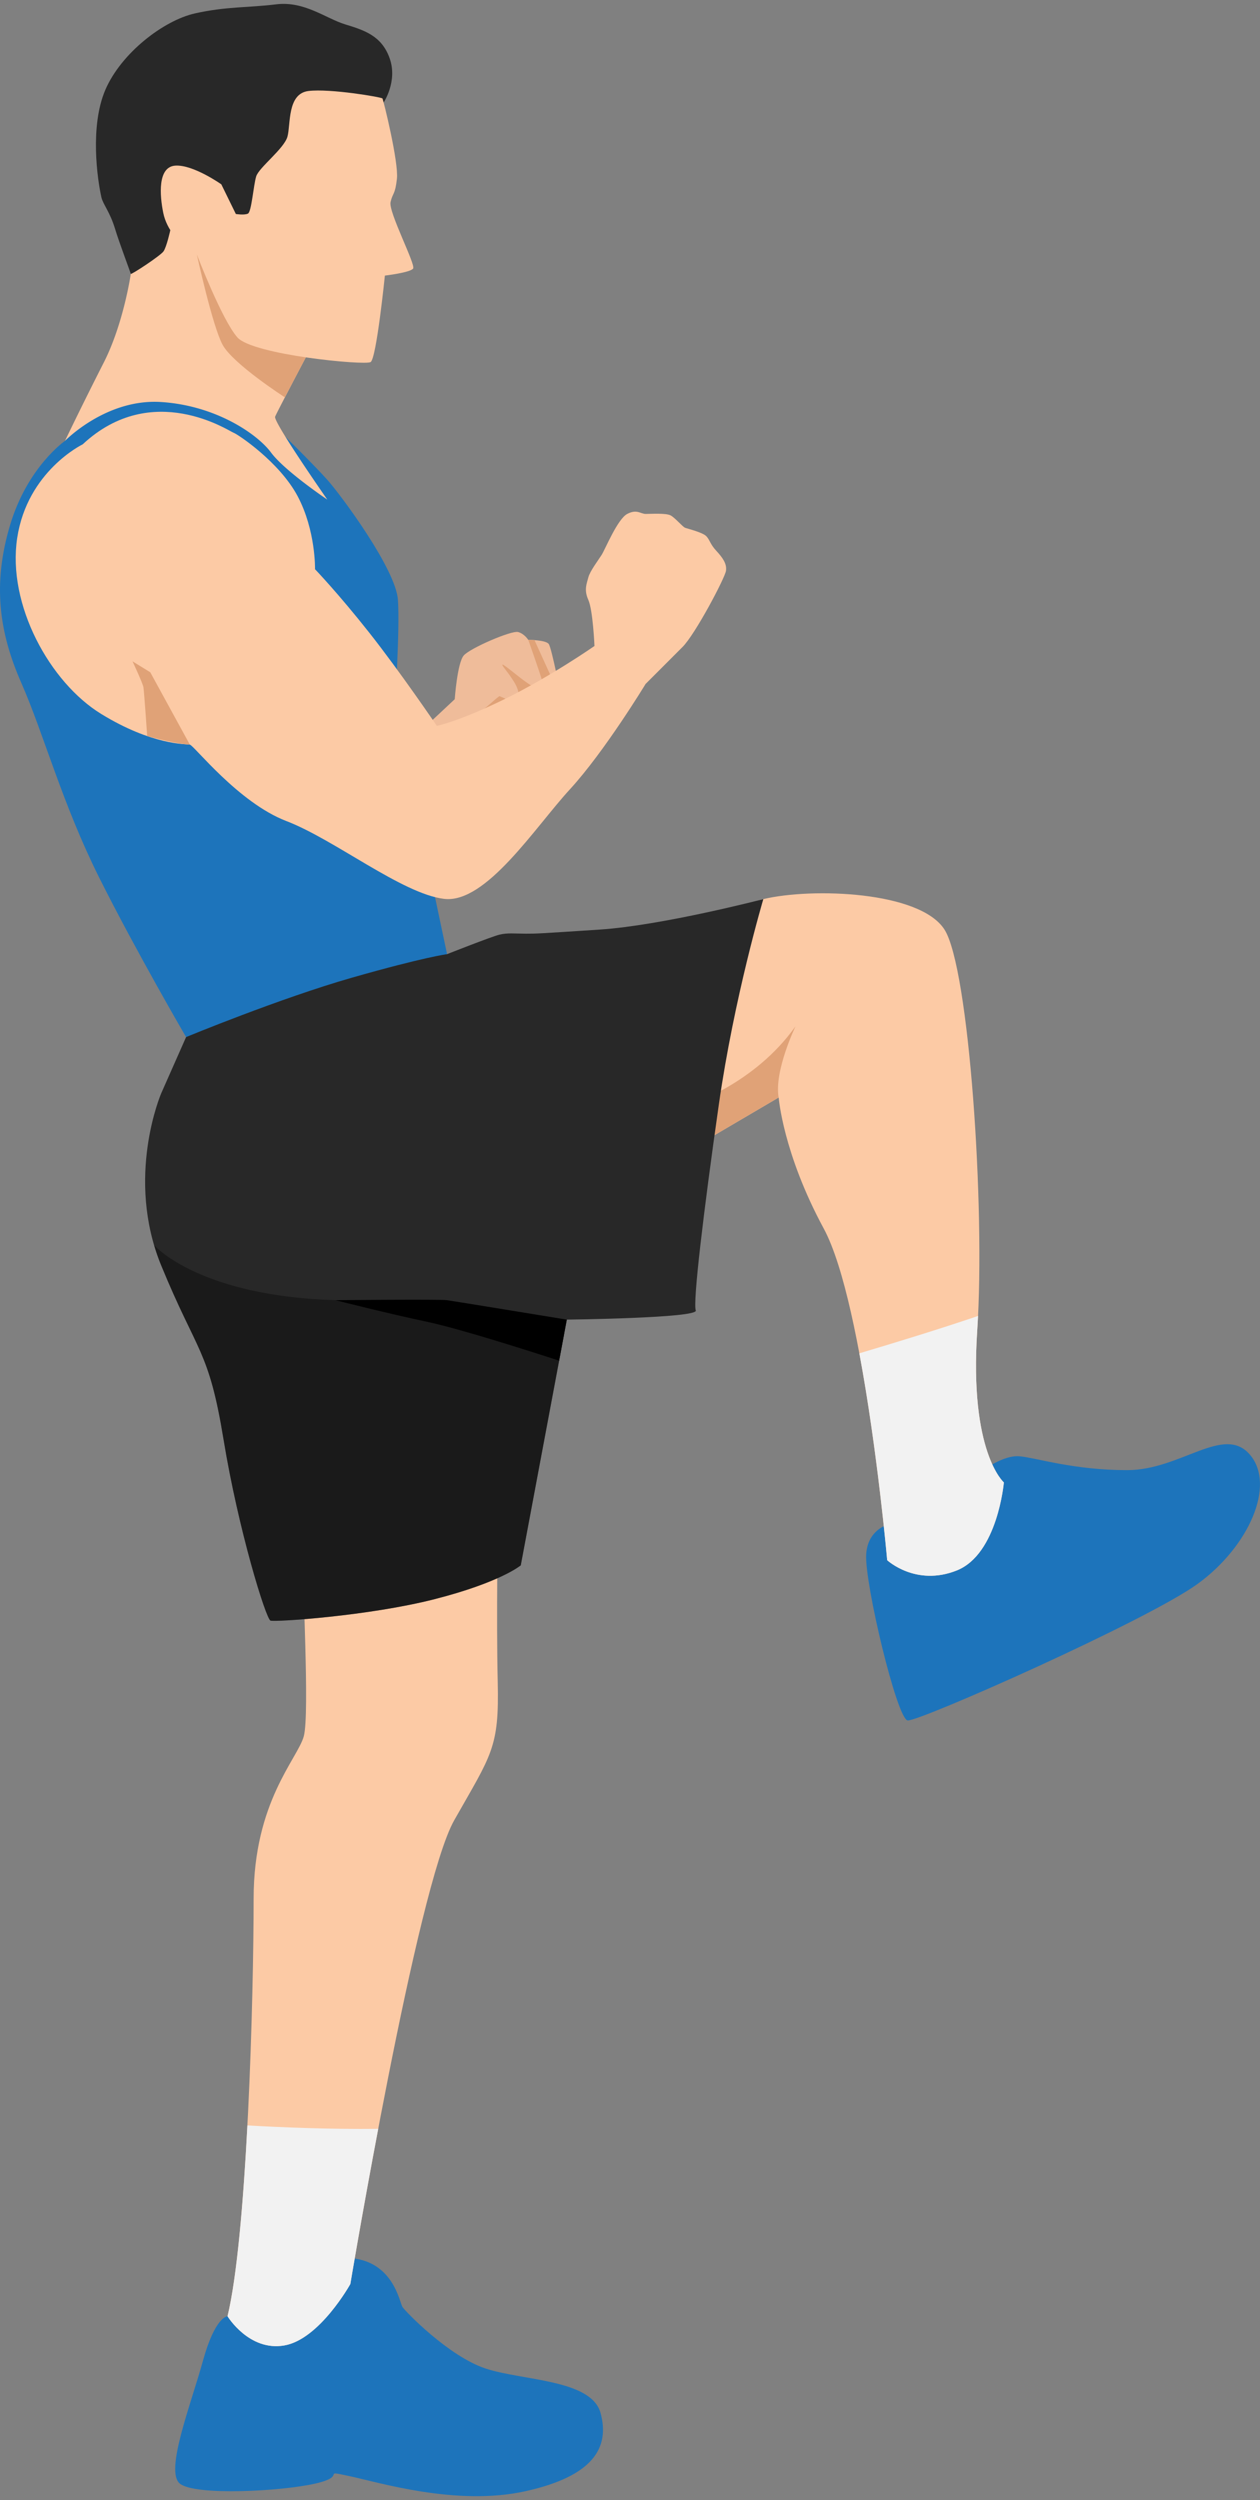
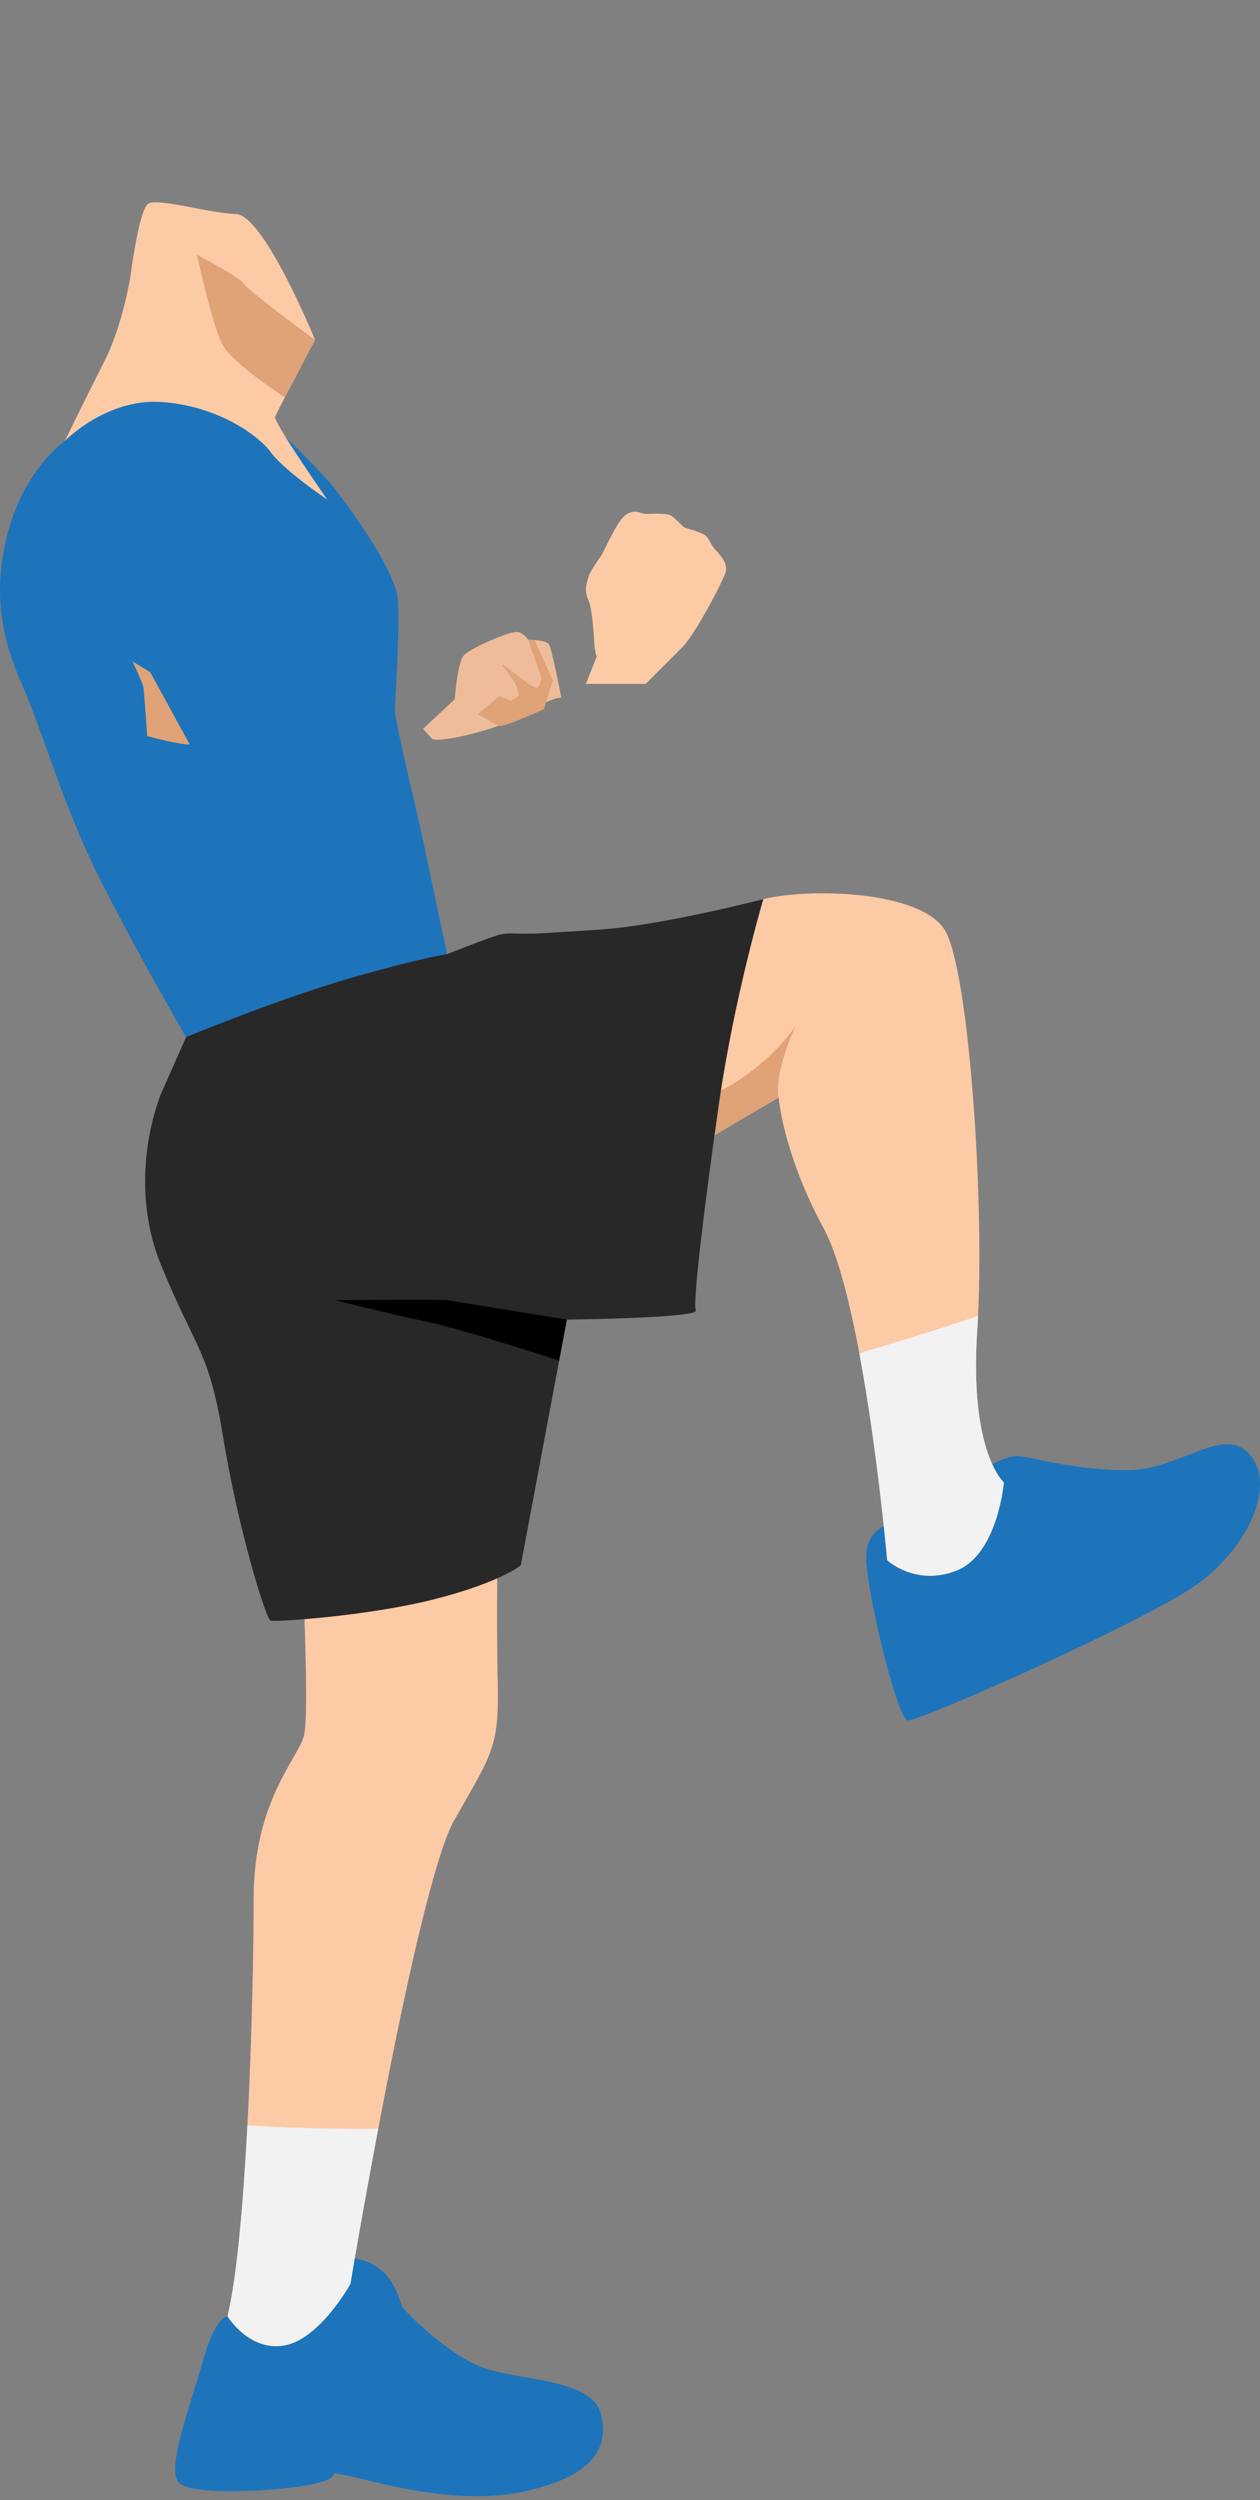
<svg xmlns="http://www.w3.org/2000/svg" width="122" height="242" fill="none">
  <rect width="100%" height="100%" fill="#808080" stroke="none" />
  <path fill="#1D74BB" d="m25.596 221.836-3.568 2.378s-1.189 0-2.378 4.31c-1.19 4.311-3.716 10.703-2.23 11.892 1.487 1.19 9.811.744 13.081 0 3.27-.743.446-1.337 3.27-.743 2.825.595 10.406 2.955 17.095 1.478 6.69-1.478 8.176-4.302 7.284-7.572-.892-3.271-7.58-3.122-11.148-4.311-3.568-1.189-7.73-5.5-8.028-5.946-.297-.446-.891-4.608-5.35-4.757-4.46-.149-8.028 3.271-8.028 3.271ZM90.409 145.281c-1.19.595-3.716 2.081-3.716 2.081s-2.676.298-2.825 3.122c-.148 2.824 2.973 15.905 4.014 16.054 1.04.148 23.189-9.662 28.095-13.23 4.905-3.568 7.581-9.513 5.054-12.487-2.527-2.972-6.689 1.487-11.892 1.487-5.203 0-8.77-1.189-10.406-1.338-1.635-.148-3.419 1.338-4.46 1.784-1.04.446-3.864 2.527-3.864 2.527Z" />
  <path fill="#FCCAA5" d="M29.414 151.822c-.198.594.595 14.072 0 16.252-.595 2.18-4.856 6.342-4.856 15.707 0 9.365-.595 32.406-2.527 40.433 0 0 2.081 3.419 5.5 2.824 3.42-.595 6.392-5.946 6.392-5.946s6.438-38.5 10.057-44.892c3.619-6.392 4.362-6.986 4.213-13.378-.148-6.392.018-15.46.018-15.46L32.486 148.7l-3.072 3.122ZM63.307 113.371c.594-.397 12.09-7.135 12.09-7.135s.396 5.351 4.36 12.684c3.964 7.334 6.144 32.108 6.144 32.108s2.775 2.577 6.74.991c3.963-1.585 4.558-8.522 4.558-8.522s-3.37-2.909-2.577-14.734c.793-11.825-.793-35.064-3.171-38.78-2.379-3.716-12.808-4.074-17.54-2.95-4.734 1.124-13.677 11.869-13.677 14.396 0 2.528 3.073 11.942 3.073 11.942Z" />
  <path fill="#E0A277" d="M77.026 99.348s-2.08 4.3-1.635 6.888l-7.892 4.638-.73-3.944c0-.001 6.244-1.933 10.257-7.582Z" />
  <path fill="#282828" d="m18.018 100.389-2.411 5.45s-3.502 8.126 0 16.649c3.502 8.522 4.61 8.126 6.038 16.847 1.428 8.72 4.103 17.392 4.55 17.54.445.149 9.513-.445 15.905-2.081 6.392-1.635 8.324-3.27 8.324-3.27l4.46-23.784s12.783-.148 12.486-.892c-.297-.743.743-9.513 2.23-19.919 1.487-10.405 4.31-19.895 4.31-19.895s-9.81 2.553-15.855 2.95c-6.045.396-6.045.396-7.136.396-1.09 0-1.783-.1-2.576.099-.793.198-5.054 1.883-5.054 1.883l-13.379-1.09s-9.117-.1-9.81 3.072c-.694 3.171-2.082 6.045-2.082 6.045Z" />
  <path fill="#EFBC9A" d="m40.957 70.56 3.072-2.874s.248-3.522.875-4.238c.628-.717 4.625-2.434 5.253-2.27.627.166.99.76.99.76s1.685 0 1.983.397c.297.396 1.222 5.219 1.222 5.219s-.529-.264-3.403 1.486c-2.874 1.751-8.72 2.907-9.117 2.478-.396-.43-.875-.958-.875-.958Z" />
  <path fill="#E0A277" d="M46.262 69.106c.297-.132 2.015-1.75 2.114-1.717.099.033 1.057.495 1.156.43.099-.067.66-.431.66-.431s.166-.462-.462-1.453c-.627-.99-1.09-1.42-1.09-1.585 0-.165 1.19.858 2.081 1.519.892.66 1.256.793 1.388.66.132-.132.292-.75.334-.775.043-.025-1.292-3.816-1.292-3.816l.6.025 1.778 3.906-.859 2.775s-3.91 1.816-4.4 1.618c-.489-.198-2.008-1.156-2.008-1.156Z" />
  <path fill="#1D74BB" d="M6.29 42.68S2.657 45.19.972 50.84c-1.684 5.648-1.09 10.306 1.09 15.26 2.18 4.956 3.964 11.695 7.532 18.83 3.567 7.135 8.423 15.459 8.423 15.459s9.117-3.766 16.054-5.748c6.937-1.982 9.217-2.279 9.217-2.279l-2.577-12.19s-2.478-10.504-2.478-11.296c0-.793.496-7.83.298-10.802-.198-2.973-5.484-10.108-6.838-11.628-1.354-1.52-5.12-5.219-5.12-5.219s-6.409-4.823-7.135-4.889c-.727-.066-7.136.264-7.532.595-.396.33-4.493 4.03-5.616 5.747Z" />
  <path fill="#FCCAA5" d="M12.665 26.51s-.694 4.82-2.627 8.604A395.705 395.705 0 0 0 6.29 42.68s3.963-4.096 9.282-3.766c5.319.33 9.349 3.105 10.67 4.89 1.322 1.783 5.45 4.558 5.45 4.558s-5.252-7.532-5.053-8.028c.198-.495 3.864-7.432 3.864-7.432s-4.924-12.085-7.665-12.187c-2.74-.101-7.596-1.588-8.488-.993-.892.595-1.684 6.788-1.684 6.788Z" />
  <path fill="#E0A277" d="M19.066 24.657s1.49 6.858 2.482 8.708c.99 1.85 6.034 5.098 6.034 5.098l2.918-5.56s-6.566-4.824-6.867-5.418c-.301-.595-4.567-2.828-4.567-2.828Z" />
-   <path fill="#282828" d="M17.405 21.648c-.001.217-.914.633-.914.633s-.354 1.619-.66 2.052c-.305.432-3.17 2.307-3.17 2.177 0-.077-1.127-3.05-1.512-4.332-.504-1.678-1.173-2.389-1.33-3.078-.383-1.695-1.143-6.877.39-10.423 1.534-3.545 5.627-6.697 8.668-7.38C21.917.617 24 .756 26.737.42c2.735-.337 4.811 1.365 6.675 1.936 1.864.572 3.555 1.1 4.327 3.317.772 2.216-.595 4.251-.595 4.251L26.44 23.536s-4.638 1.833-4.982 1.253c-.345-.58-4.053-3.141-4.053-3.141Z" />
-   <path fill="#FCCAA5" d="M21.43 17.845s-2.712-1.92-4.448-1.812c-1.737.109-1.517 2.887-1.176 4.567.34 1.68 1.608 2.958 2.301 3.308.693.35.961.75.961.75s2.425 6.324 3.923 8.008c1.497 1.685 12.33 2.727 12.895 2.382.566-.345 1.38-8.37 1.38-8.37s2.475-.295 2.737-.684c.262-.39-2.408-5.479-2.187-6.433.22-.954.436-.65.616-2.254.18-1.605-1.314-7.645-1.4-7.775-.086-.13-5.074-.976-7.159-.724-2.084.252-1.715 3.249-2.04 4.42-.326 1.17-2.764 2.983-3.028 3.85-.264.867-.448 3.427-.796 3.599-.348.172-1.172.039-1.172.039l-1.407-2.871ZM8.009 43.01s-5.351 2.577-6.342 9.052c-.991 6.474 3.17 14.005 8.126 17.045 4.955 3.039 8.192 2.906 8.588 2.973.397.066 4.691 5.615 9.349 7.4 4.658 1.783 11.198 7.035 15.261 7.53 4.063.496 8.82-6.936 12.19-10.603C58.55 72.74 62.513 66.2 62.513 66.2l-4.955-3.667s-4.261 2.973-8.721 5.153c-4.46 2.18-6.54 2.577-6.54 2.577s-3.568-5.252-6.541-9.018c-2.973-3.766-5.253-6.144-5.253-6.144s.081-3.747-1.684-7.07c-1.766-3.321-5.814-6.011-6.21-6.144-.397-.132-7.862-5.153-14.601 1.123Z" />
  <path fill="#E0A277" d="m12.832 64.02 1.718 1.056 3.832 7.004s-1.057.002-4.13-.825c0 0-.297-4.329-.363-4.725-.066-.397-1.057-2.51-1.057-2.51Z" />
  <path fill="#000" d="M32.484 125.857s10.108-.099 10.802 0c.694.099 11.595 1.883 11.595 1.883l-.745 3.973s-9.066-2.982-12.832-3.775c-3.766-.793-8.82-2.081-8.82-2.081Z" />
  <path fill="#FCCAA5" d="M57.825 63.447c-.066.44-.264-.914-.264-.914s-.149-3.468-.595-4.46c-.446-.99-.149-1.585 0-2.18.149-.595.941-1.635 1.288-2.18.347-.545 1.536-3.469 2.478-3.964.941-.496 1.288 0 1.784 0 .495 0 1.982-.1 2.428.148.445.248 1.14 1.09 1.387 1.19.248.099 1.734.446 2.081.842.347.396.347.743.942 1.387.594.645 1.04 1.24.941 1.933-.099.694-2.973 6.144-4.212 7.383L62.516 66.2H56.73l1.094-2.753Z" />
  <path fill="#F2F2F2" d="M23.956 205.741c-.394 7.494-1.01 14.669-1.925 18.473 0 0 2.081 3.419 5.5 2.824 3.42-.594 6.392-5.946 6.392-5.946s1.125-6.726 2.698-15.022c-4.725.054-9.477-.148-12.665-.329ZM94.624 128.763c.03-.444.055-.905.078-1.38-3.689 1.258-8.13 2.616-11.495 3.617 1.76 9.396 2.696 20.028 2.696 20.028s2.774 2.577 6.739.991c3.964-1.585 4.558-8.522 4.558-8.522s-3.37-2.909-2.576-14.734Z" />
-   <path fill="#000" d="M32.485 125.857c-13.029-.391-17.391-5.13-17.563-5.323.191.647.414 1.299.683 1.954 3.502 8.522 4.61 8.126 6.038 16.847 1.428 8.72 4.103 17.392 4.55 17.54.445.149 9.513-.446 15.905-2.081 6.392-1.635 8.324-3.27 8.324-3.27l4.187-22.328c-6.49-1.489-15.063-3.127-22.124-3.339Z" opacity=".35" />
</svg>